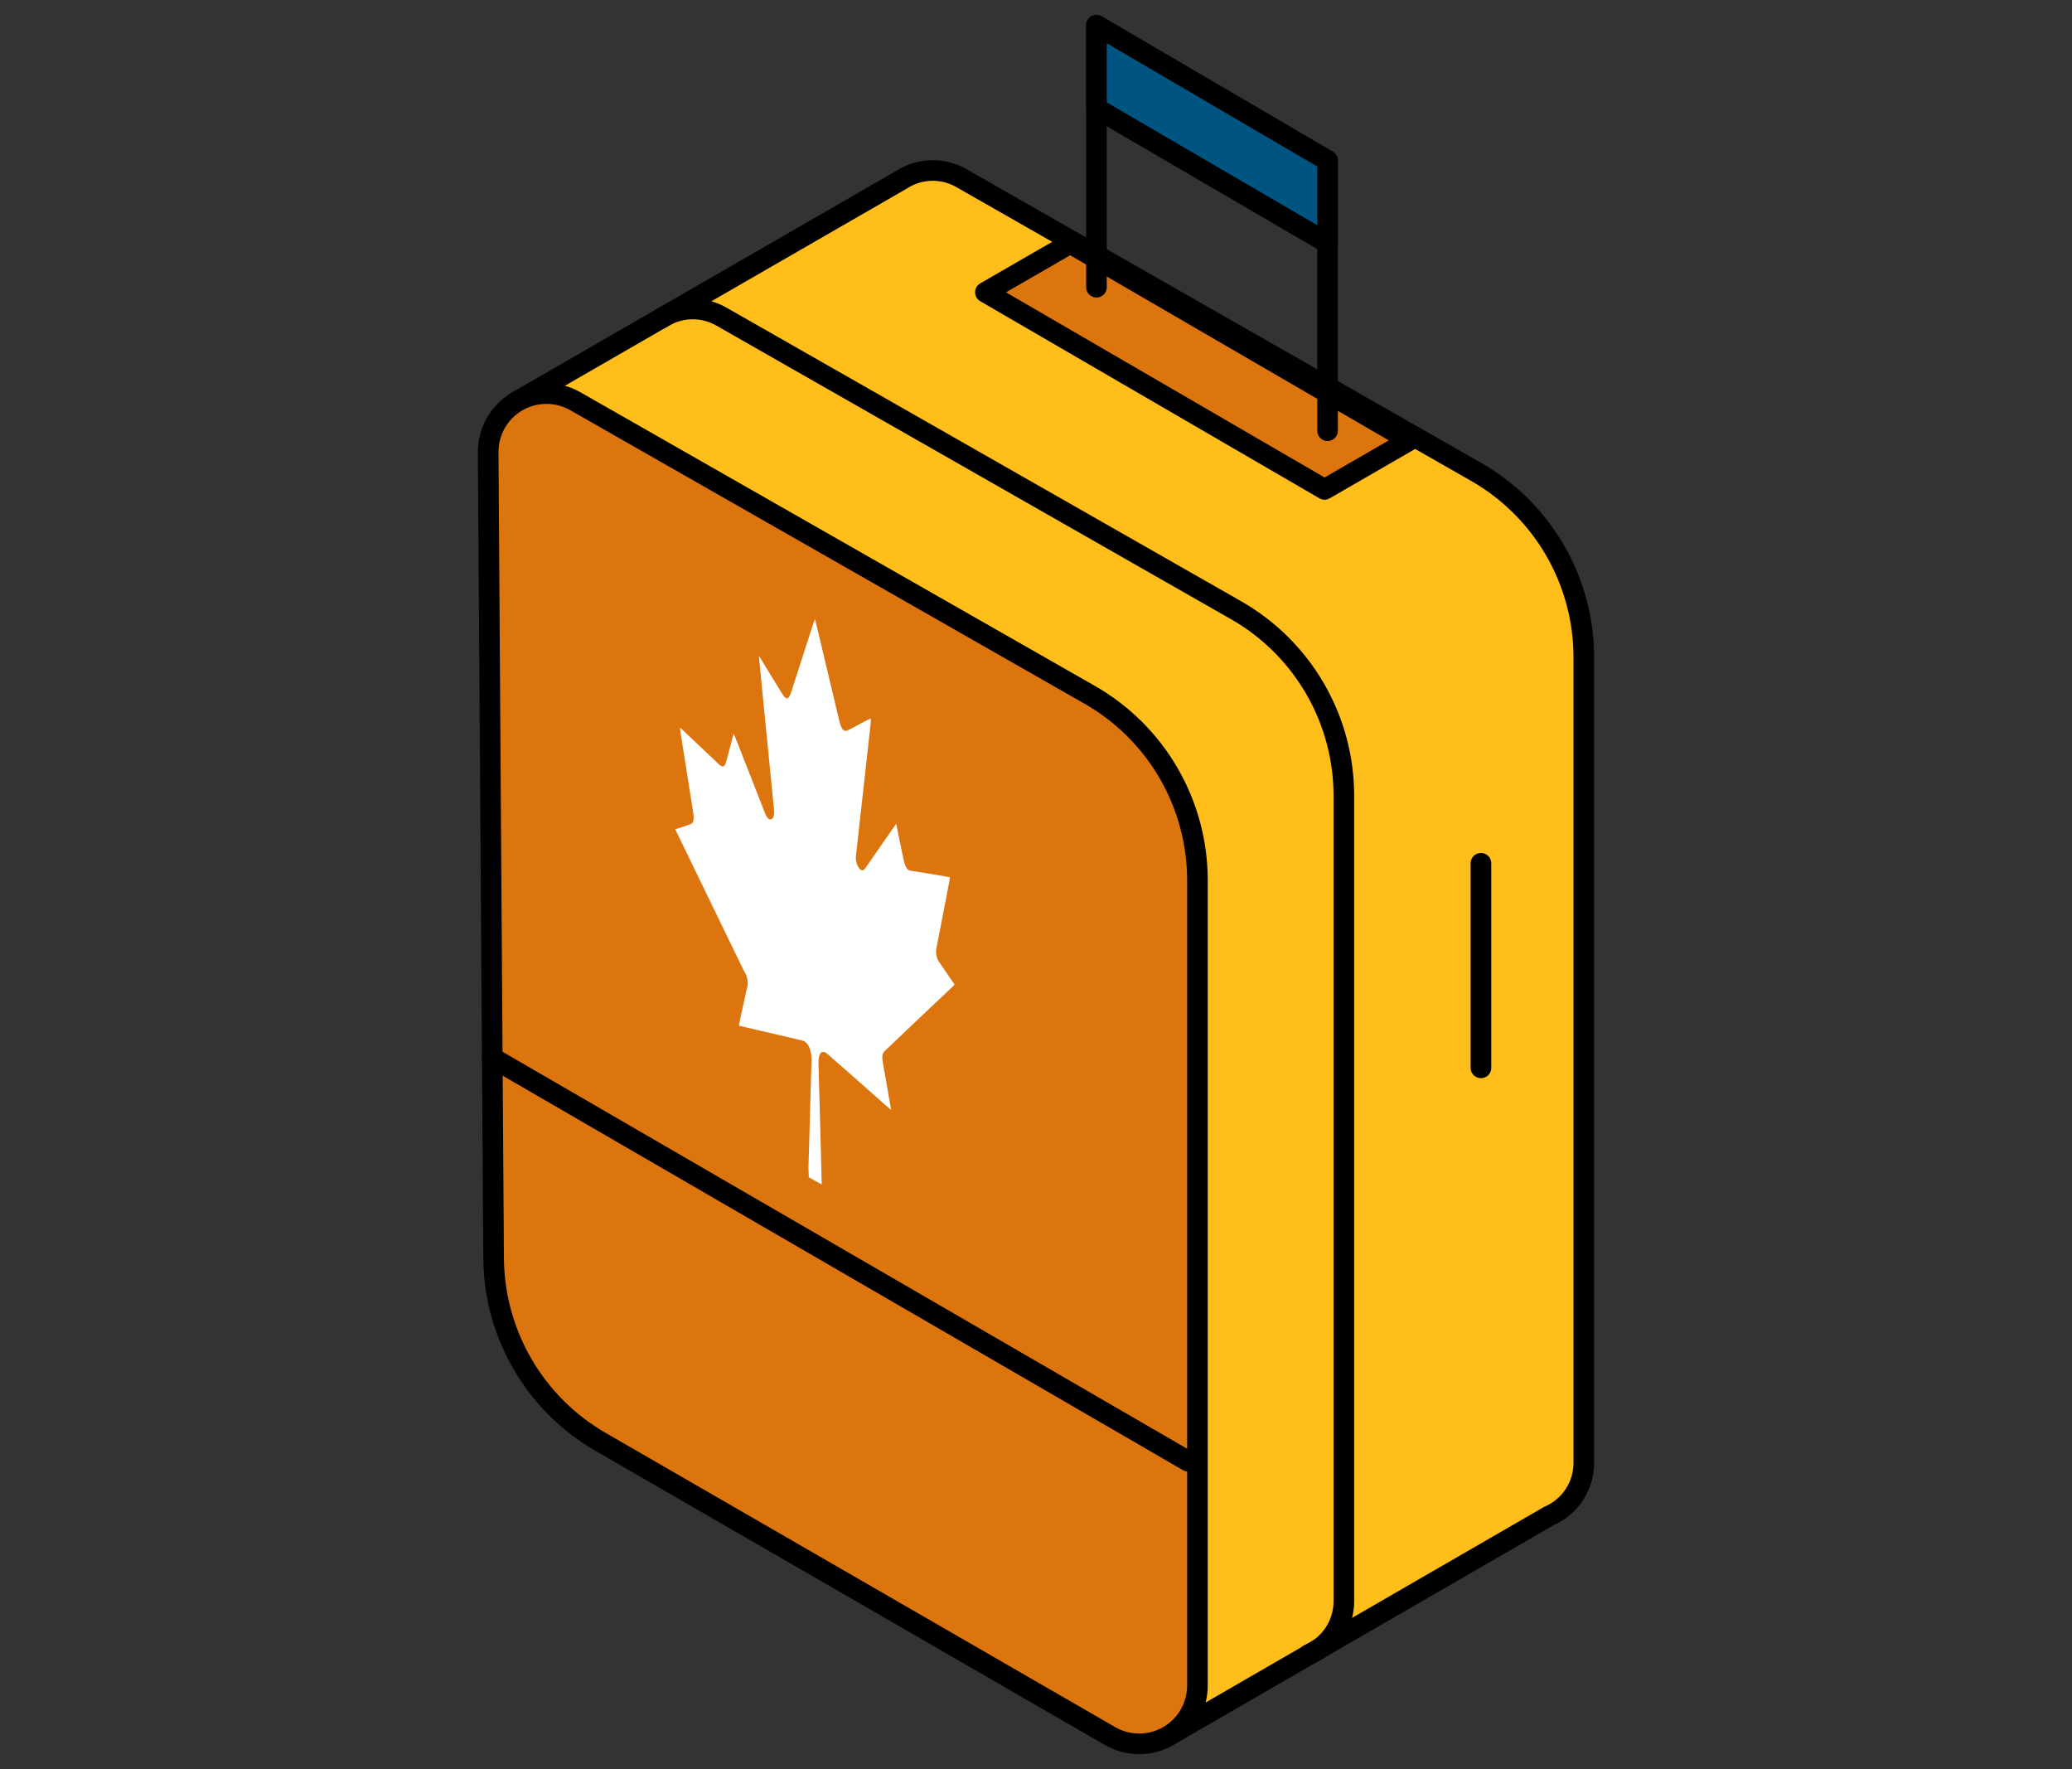
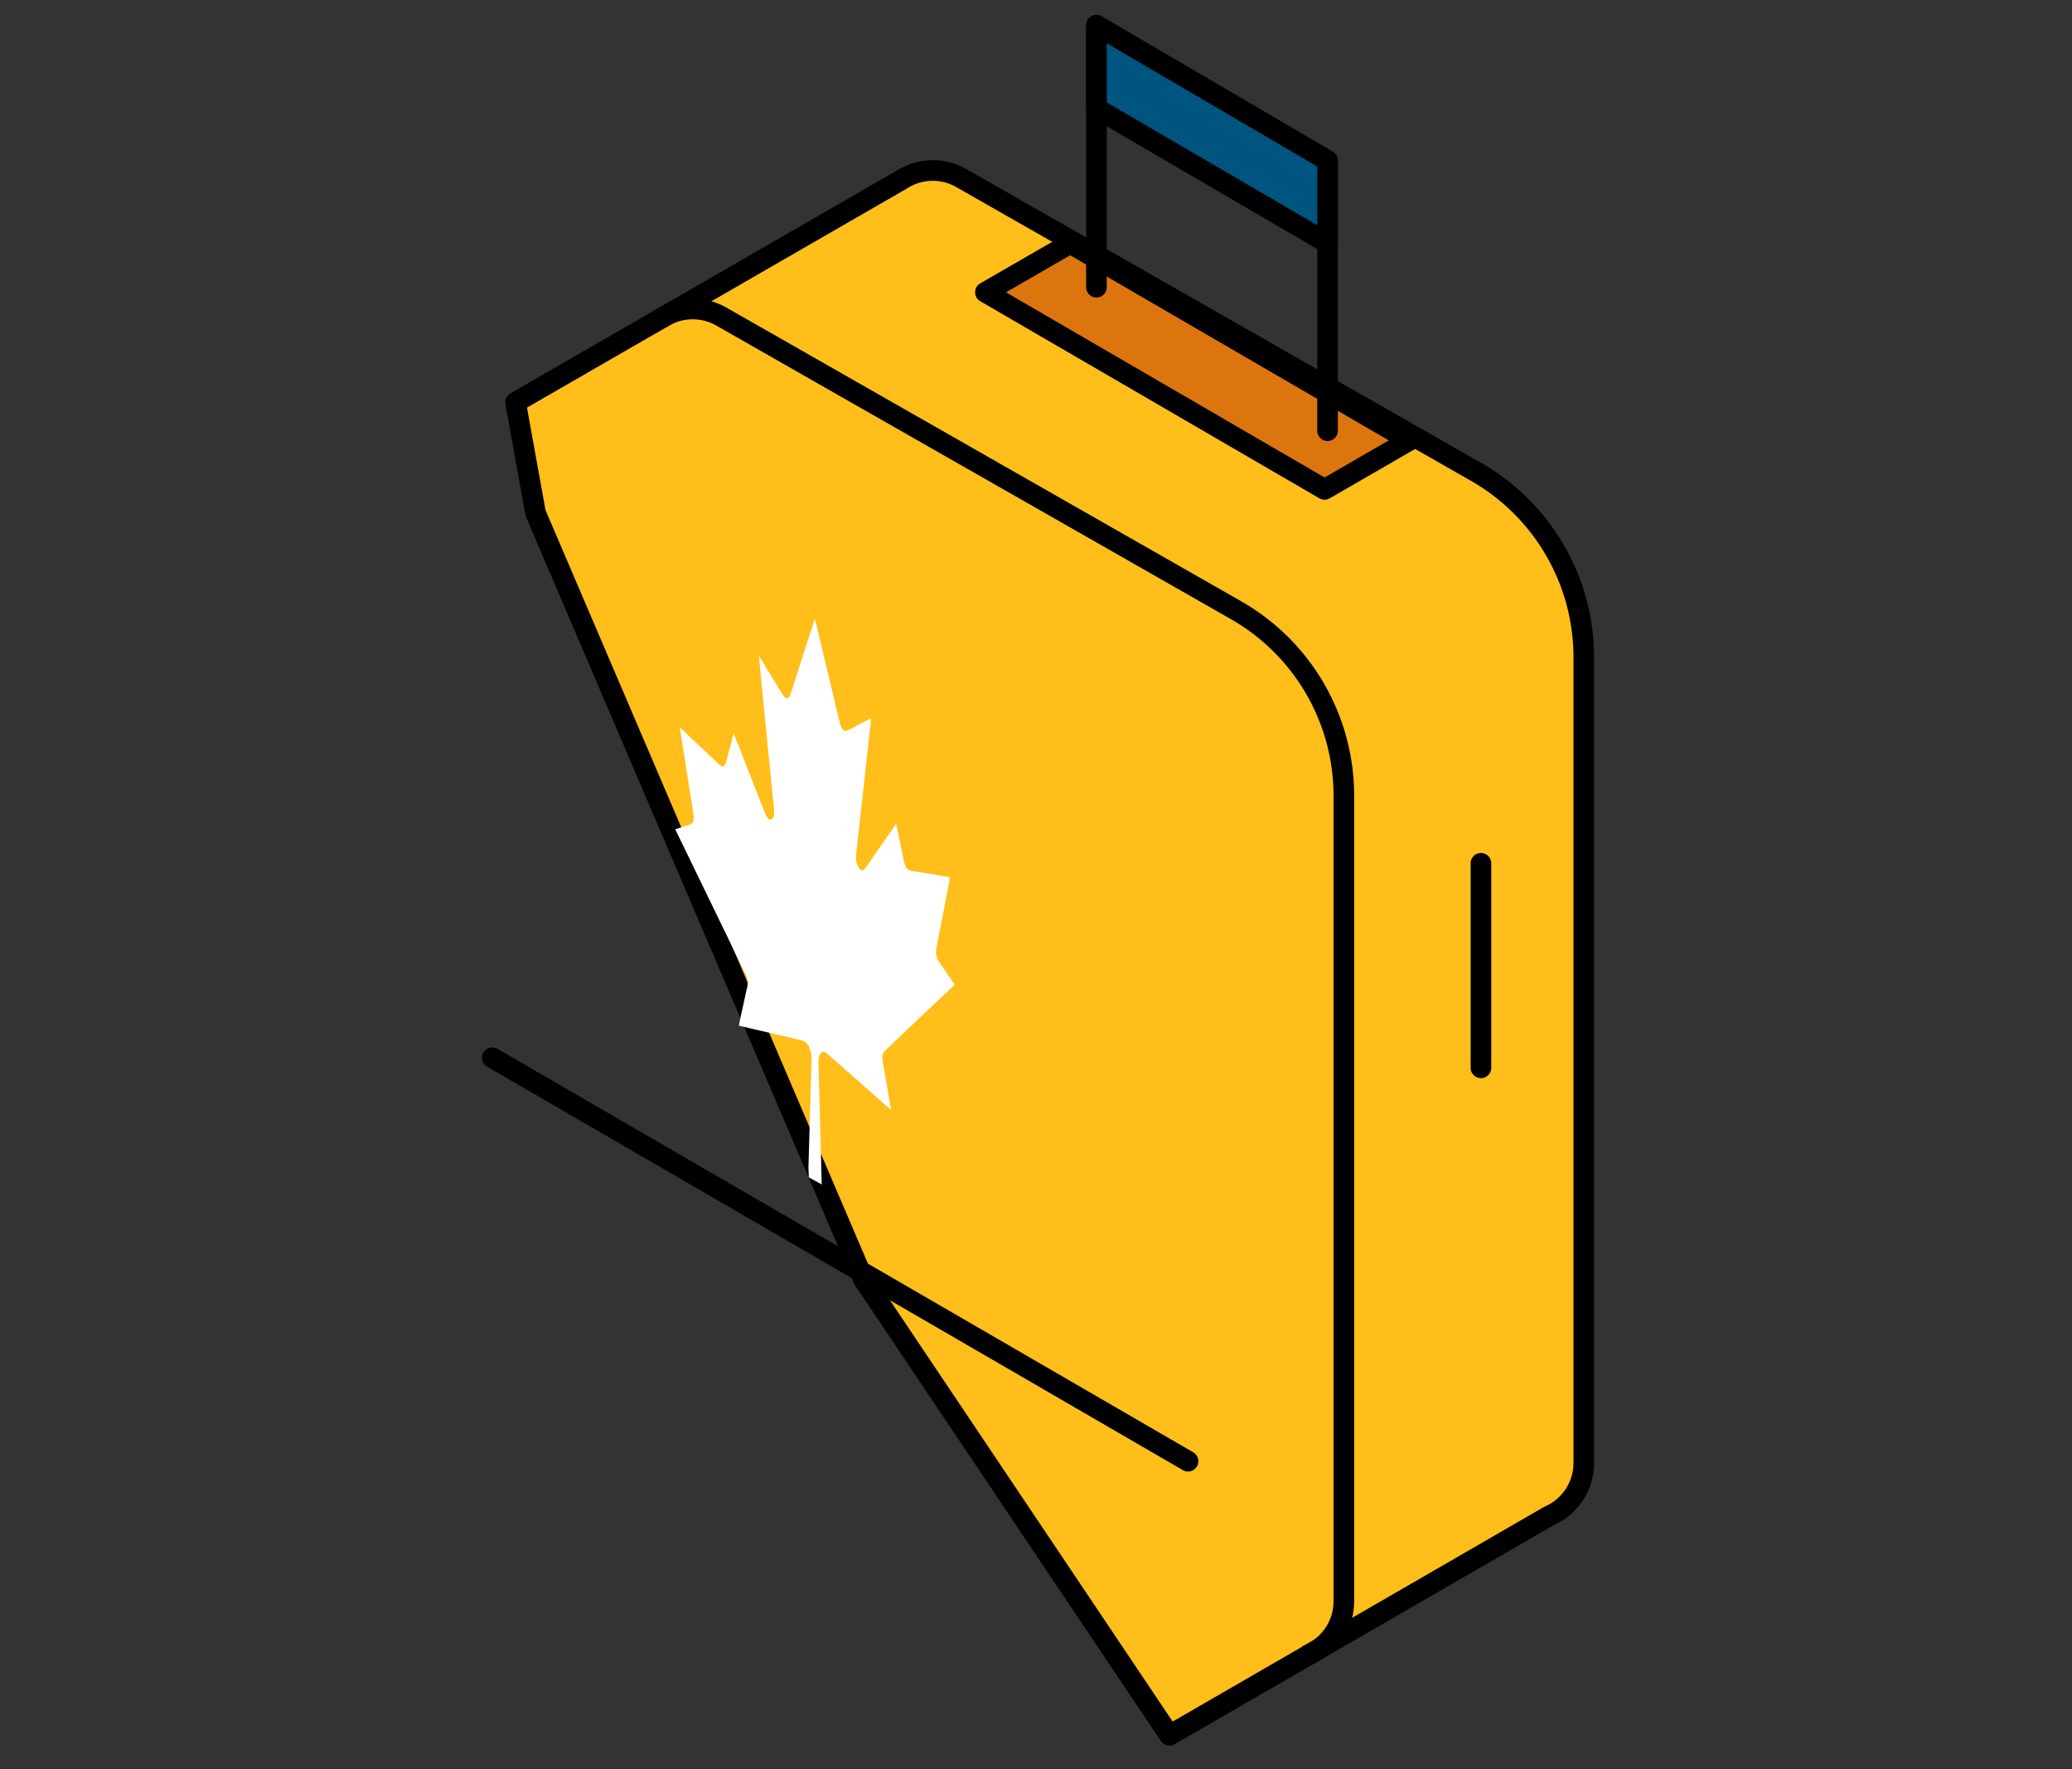
<svg xmlns="http://www.w3.org/2000/svg" width="82" height="70" viewBox="0 0 82 70" fill="none">
  <rect x="0" y="0" width="82" height="70" fill="#333333" stroke="none" />
  <path d="M58.417 18.671L38.052 7.05C37.687 6.84 37.27 6.734 36.848 6.747C36.427 6.759 36.017 6.887 35.664 7.119L20.403 15.918L21.195 20.301L34.166 50.609L46.282 68.662L61.297 59.986C61.709 59.809 62.06 59.514 62.306 59.138C62.552 58.763 62.682 58.324 62.68 57.875V26.012C62.68 24.521 62.286 23.057 61.537 21.768C60.788 20.478 59.712 19.41 58.417 18.671Z" fill="#FFBE19" stroke="black" stroke-width="0.816" stroke-linecap="round" stroke-linejoin="round" />
  <path d="M51.802 65.462C52.214 65.284 52.564 64.989 52.81 64.613C53.056 64.238 53.186 63.799 53.184 63.35V31.49C53.185 29.998 52.79 28.534 52.041 27.244C51.292 25.954 50.215 24.885 48.92 24.146L28.555 12.53C28.19 12.32 27.773 12.214 27.351 12.226C26.93 12.238 26.52 12.366 26.166 12.596V12.596" stroke="black" stroke-width="0.816" stroke-linecap="round" stroke-linejoin="round" />
-   <path d="M23.762 57.048L43.929 68.691C44.28 68.893 44.678 69 45.082 69C45.487 69 45.885 68.894 46.235 68.691C46.586 68.489 46.877 68.198 47.08 67.847C47.282 67.497 47.389 67.099 47.389 66.695V34.832C47.389 33.341 46.994 31.876 46.245 30.587C45.496 29.298 44.419 28.229 43.124 27.491L22.759 15.87C22.408 15.672 22.01 15.569 21.606 15.573C21.202 15.576 20.806 15.686 20.458 15.89C20.11 16.095 19.822 16.387 19.622 16.738C19.422 17.09 19.318 17.487 19.32 17.891L19.535 49.783C19.545 51.258 19.94 52.704 20.682 53.978C21.423 55.253 22.485 56.311 23.762 57.048Z" fill="#DD750E" stroke="black" stroke-width="0.816" stroke-linecap="round" stroke-linejoin="round" />
  <path d="M38.998 11.565L52.42 19.364L55.775 17.426L42.353 9.629L38.998 11.565Z" fill="#DD750E" stroke="black" stroke-width="0.816" stroke-linecap="round" stroke-linejoin="round" />
  <path d="M52.539 17.042V6.355L43.392 1V11.364" stroke="black" stroke-width="0.816" stroke-linecap="round" stroke-linejoin="round" />
  <path d="M43.392 4.286L52.539 9.622V6.355L43.392 1V4.286Z" fill="#005580" stroke="black" stroke-width="0.816" stroke-linecap="round" stroke-linejoin="round" />
  <path d="M58.609 42.252V34.158" stroke="black" stroke-width="0.816" stroke-linecap="round" stroke-linejoin="round" />
  <path d="M19.482 41.852L47.017 57.816" stroke="black" stroke-width="0.816" stroke-linecap="round" stroke-linejoin="round" />
  <path d="M32.008 46.583L32.519 46.867C32.507 46.426 32.497 45.997 32.487 45.567C32.455 44.41 32.421 43.248 32.392 42.091C32.38 41.67 32.525 41.509 32.745 41.701C33.507 42.365 34.266 43.037 35.027 43.713L35.266 43.914C35.2 43.534 35.142 43.192 35.081 42.85C35.039 42.604 34.995 42.359 34.95 42.113C34.892 41.769 34.904 41.689 35.045 41.556C35.511 41.11 35.975 40.668 36.44 40.23L37.718 39.022C37.738 39 37.758 38.977 37.776 38.953L37.23 38.155C37.146 38.056 37.087 37.937 37.06 37.809C37.034 37.681 37.039 37.549 37.078 37.424C37.235 36.608 37.392 35.793 37.55 34.979C37.565 34.902 37.577 34.826 37.597 34.713C37.41 34.679 37.243 34.647 37.074 34.619L36.029 34.45C35.902 34.429 35.828 34.309 35.763 34.037C35.679 33.634 35.598 33.232 35.516 32.829C35.502 32.761 35.486 32.695 35.466 32.596L34.932 33.361C34.705 33.687 34.477 34.013 34.252 34.343C34.173 34.456 34.089 34.49 33.978 34.323C33.88 34.159 33.847 33.965 33.884 33.777C34.08 32.044 34.273 30.308 34.463 28.571C34.463 28.539 34.463 28.5 34.463 28.428C34.417 28.448 34.381 28.462 34.345 28.48L33.584 28.883C33.383 28.982 33.3 28.883 33.197 28.446L32.322 24.771C32.304 24.689 32.284 24.606 32.254 24.489C32.227 24.564 32.205 24.616 32.185 24.675L31.308 27.394C31.203 27.714 31.106 27.714 30.919 27.394L30.032 25.945C30.074 26.371 30.108 26.75 30.146 27.126L30.63 32.012C30.65 32.214 30.63 32.368 30.529 32.415C30.428 32.461 30.34 32.342 30.265 32.151L29.235 29.519L29.034 29.026C28.981 29.227 28.933 29.402 28.887 29.581C28.84 29.76 28.792 29.95 28.742 30.129C28.677 30.36 28.601 30.384 28.448 30.239L26.961 28.831C26.945 28.82 26.928 28.81 26.91 28.802C26.924 28.911 26.934 29.004 26.951 29.1C27.108 30.107 27.268 31.097 27.425 32.095C27.484 32.461 27.454 32.572 27.281 32.63L26.723 32.813C26.999 33.381 27.262 33.928 27.528 34.474C28.169 35.794 28.811 37.115 29.452 38.438C29.522 38.543 29.566 38.662 29.583 38.787C29.599 38.911 29.587 39.038 29.547 39.157C29.458 39.559 29.37 39.962 29.283 40.364C29.271 40.425 29.261 40.489 29.243 40.584L29.887 40.735C30.507 40.88 31.127 41.02 31.748 41.171C31.984 41.23 32.127 41.548 32.115 41.976C32.077 43.392 32.037 44.805 31.994 46.217C31.998 46.311 32.008 46.432 32.008 46.583Z" fill="white" />
</svg>